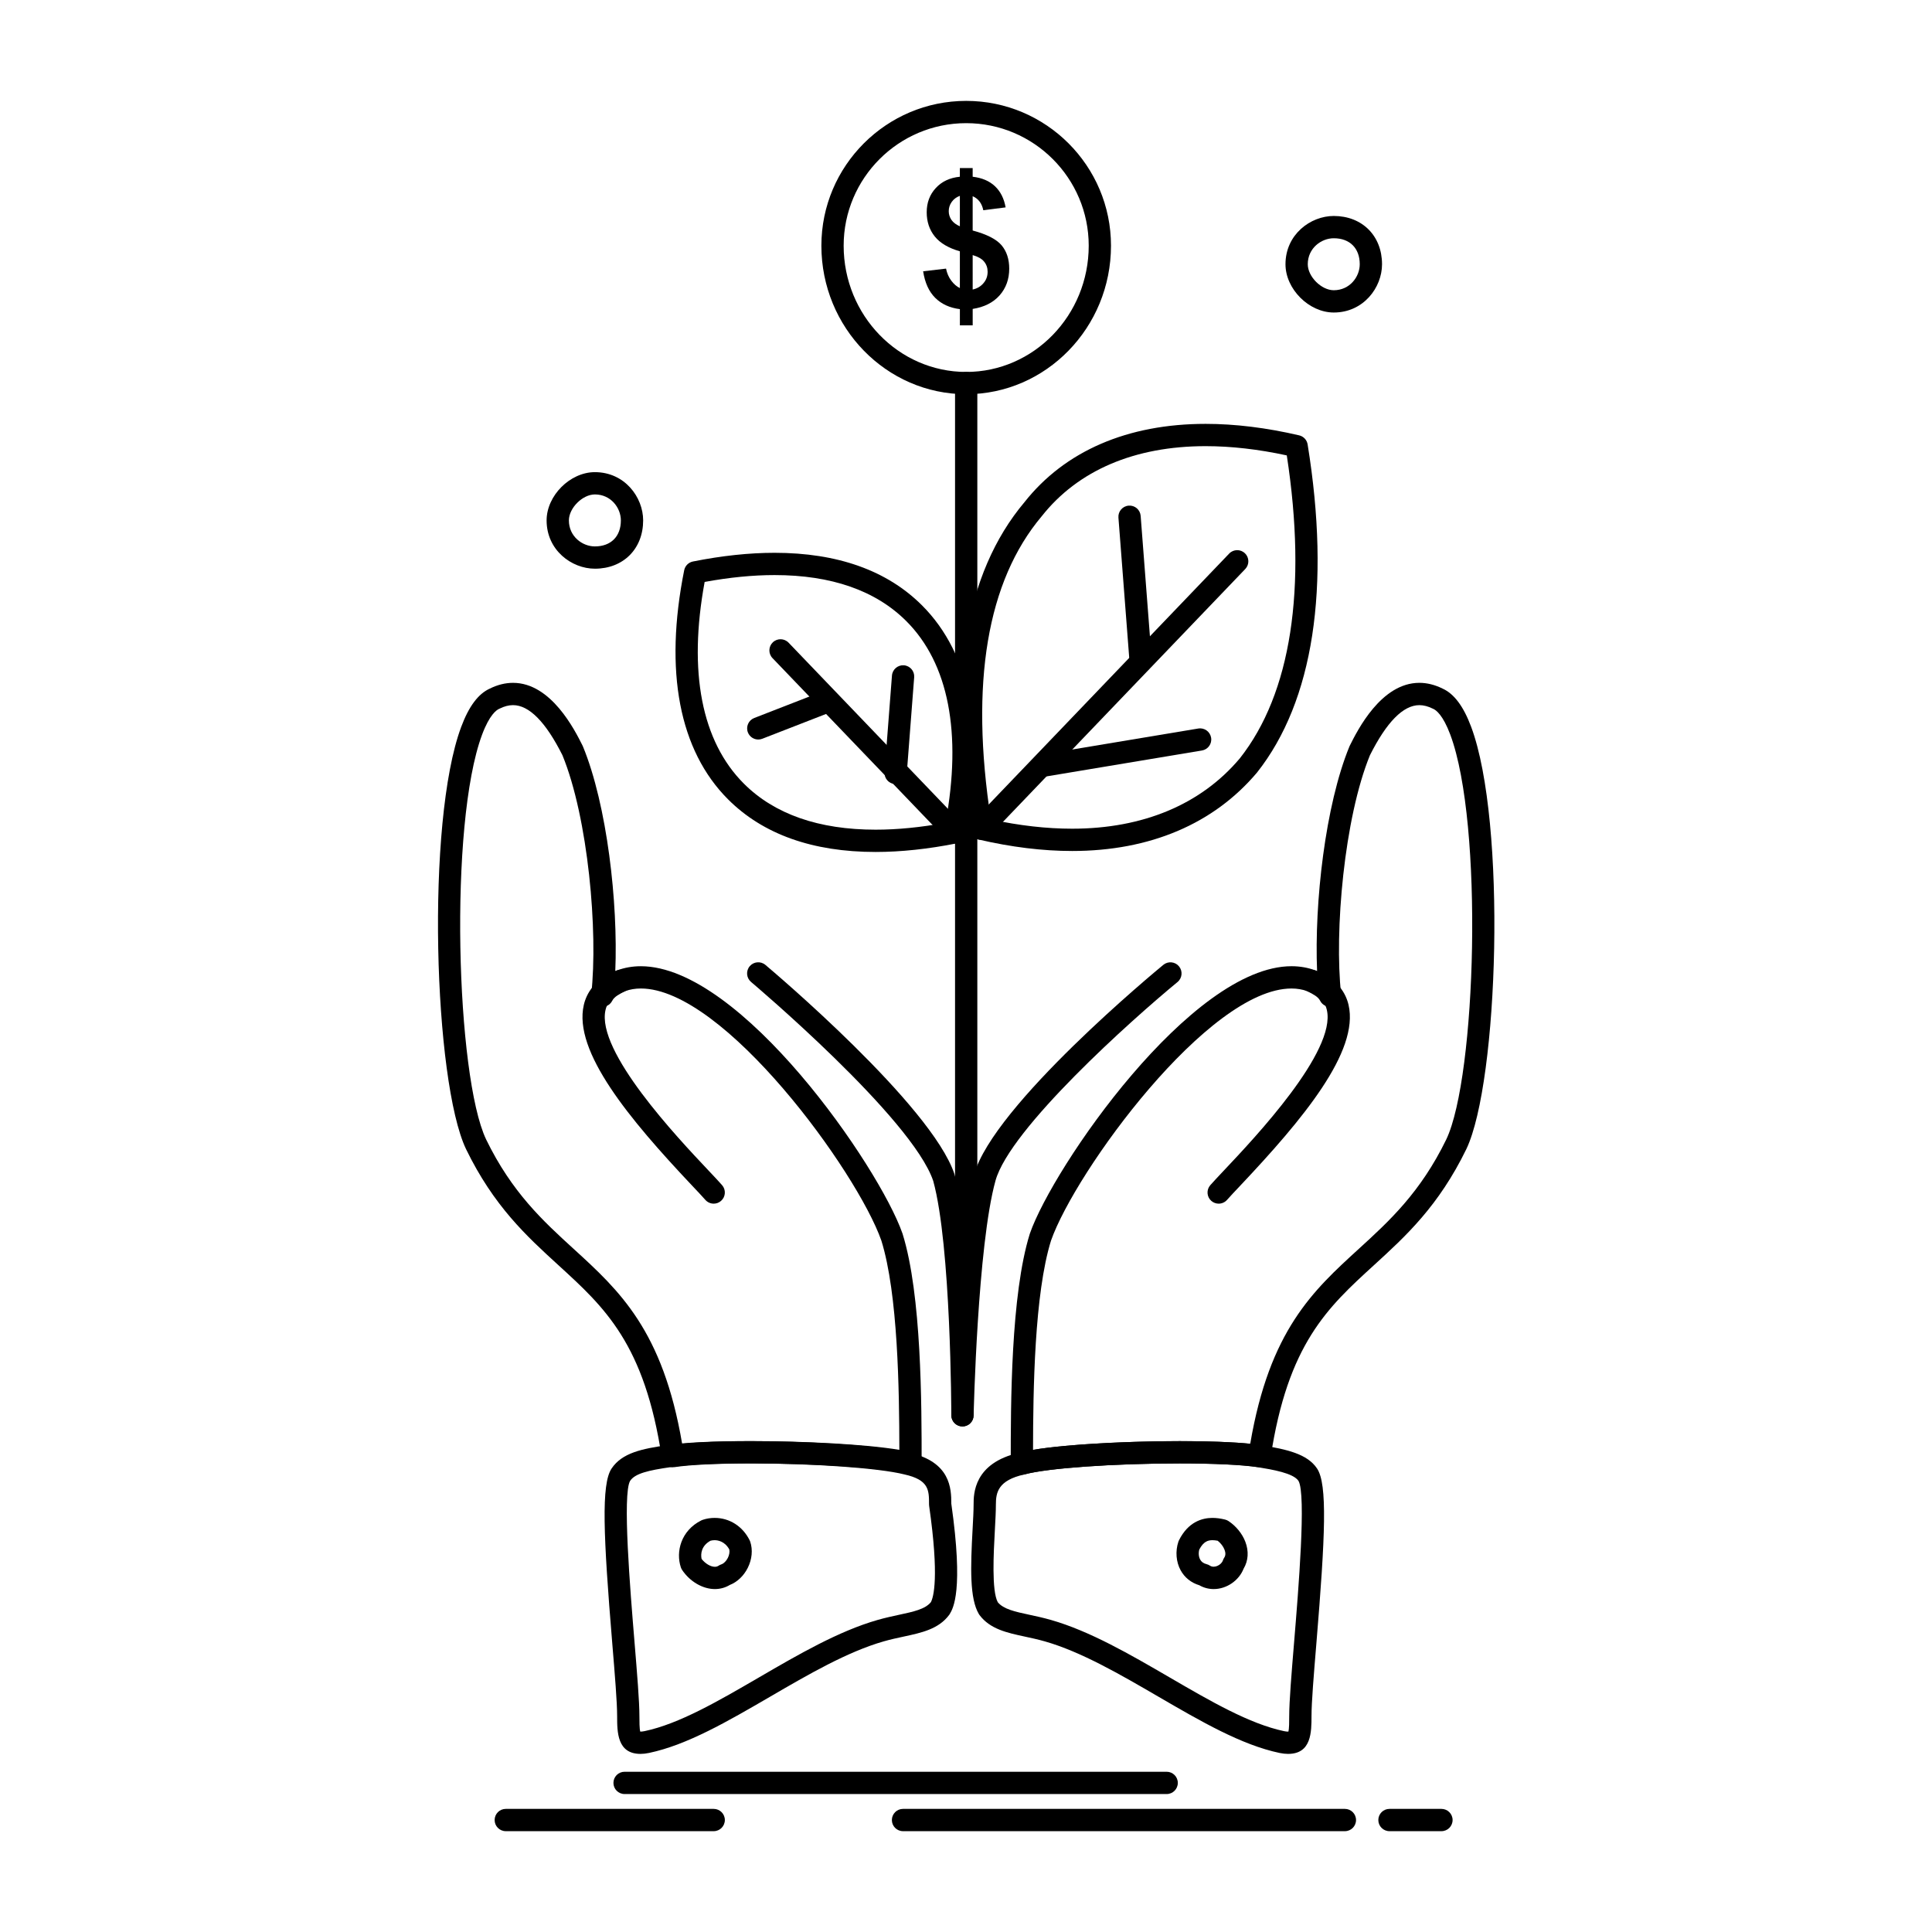
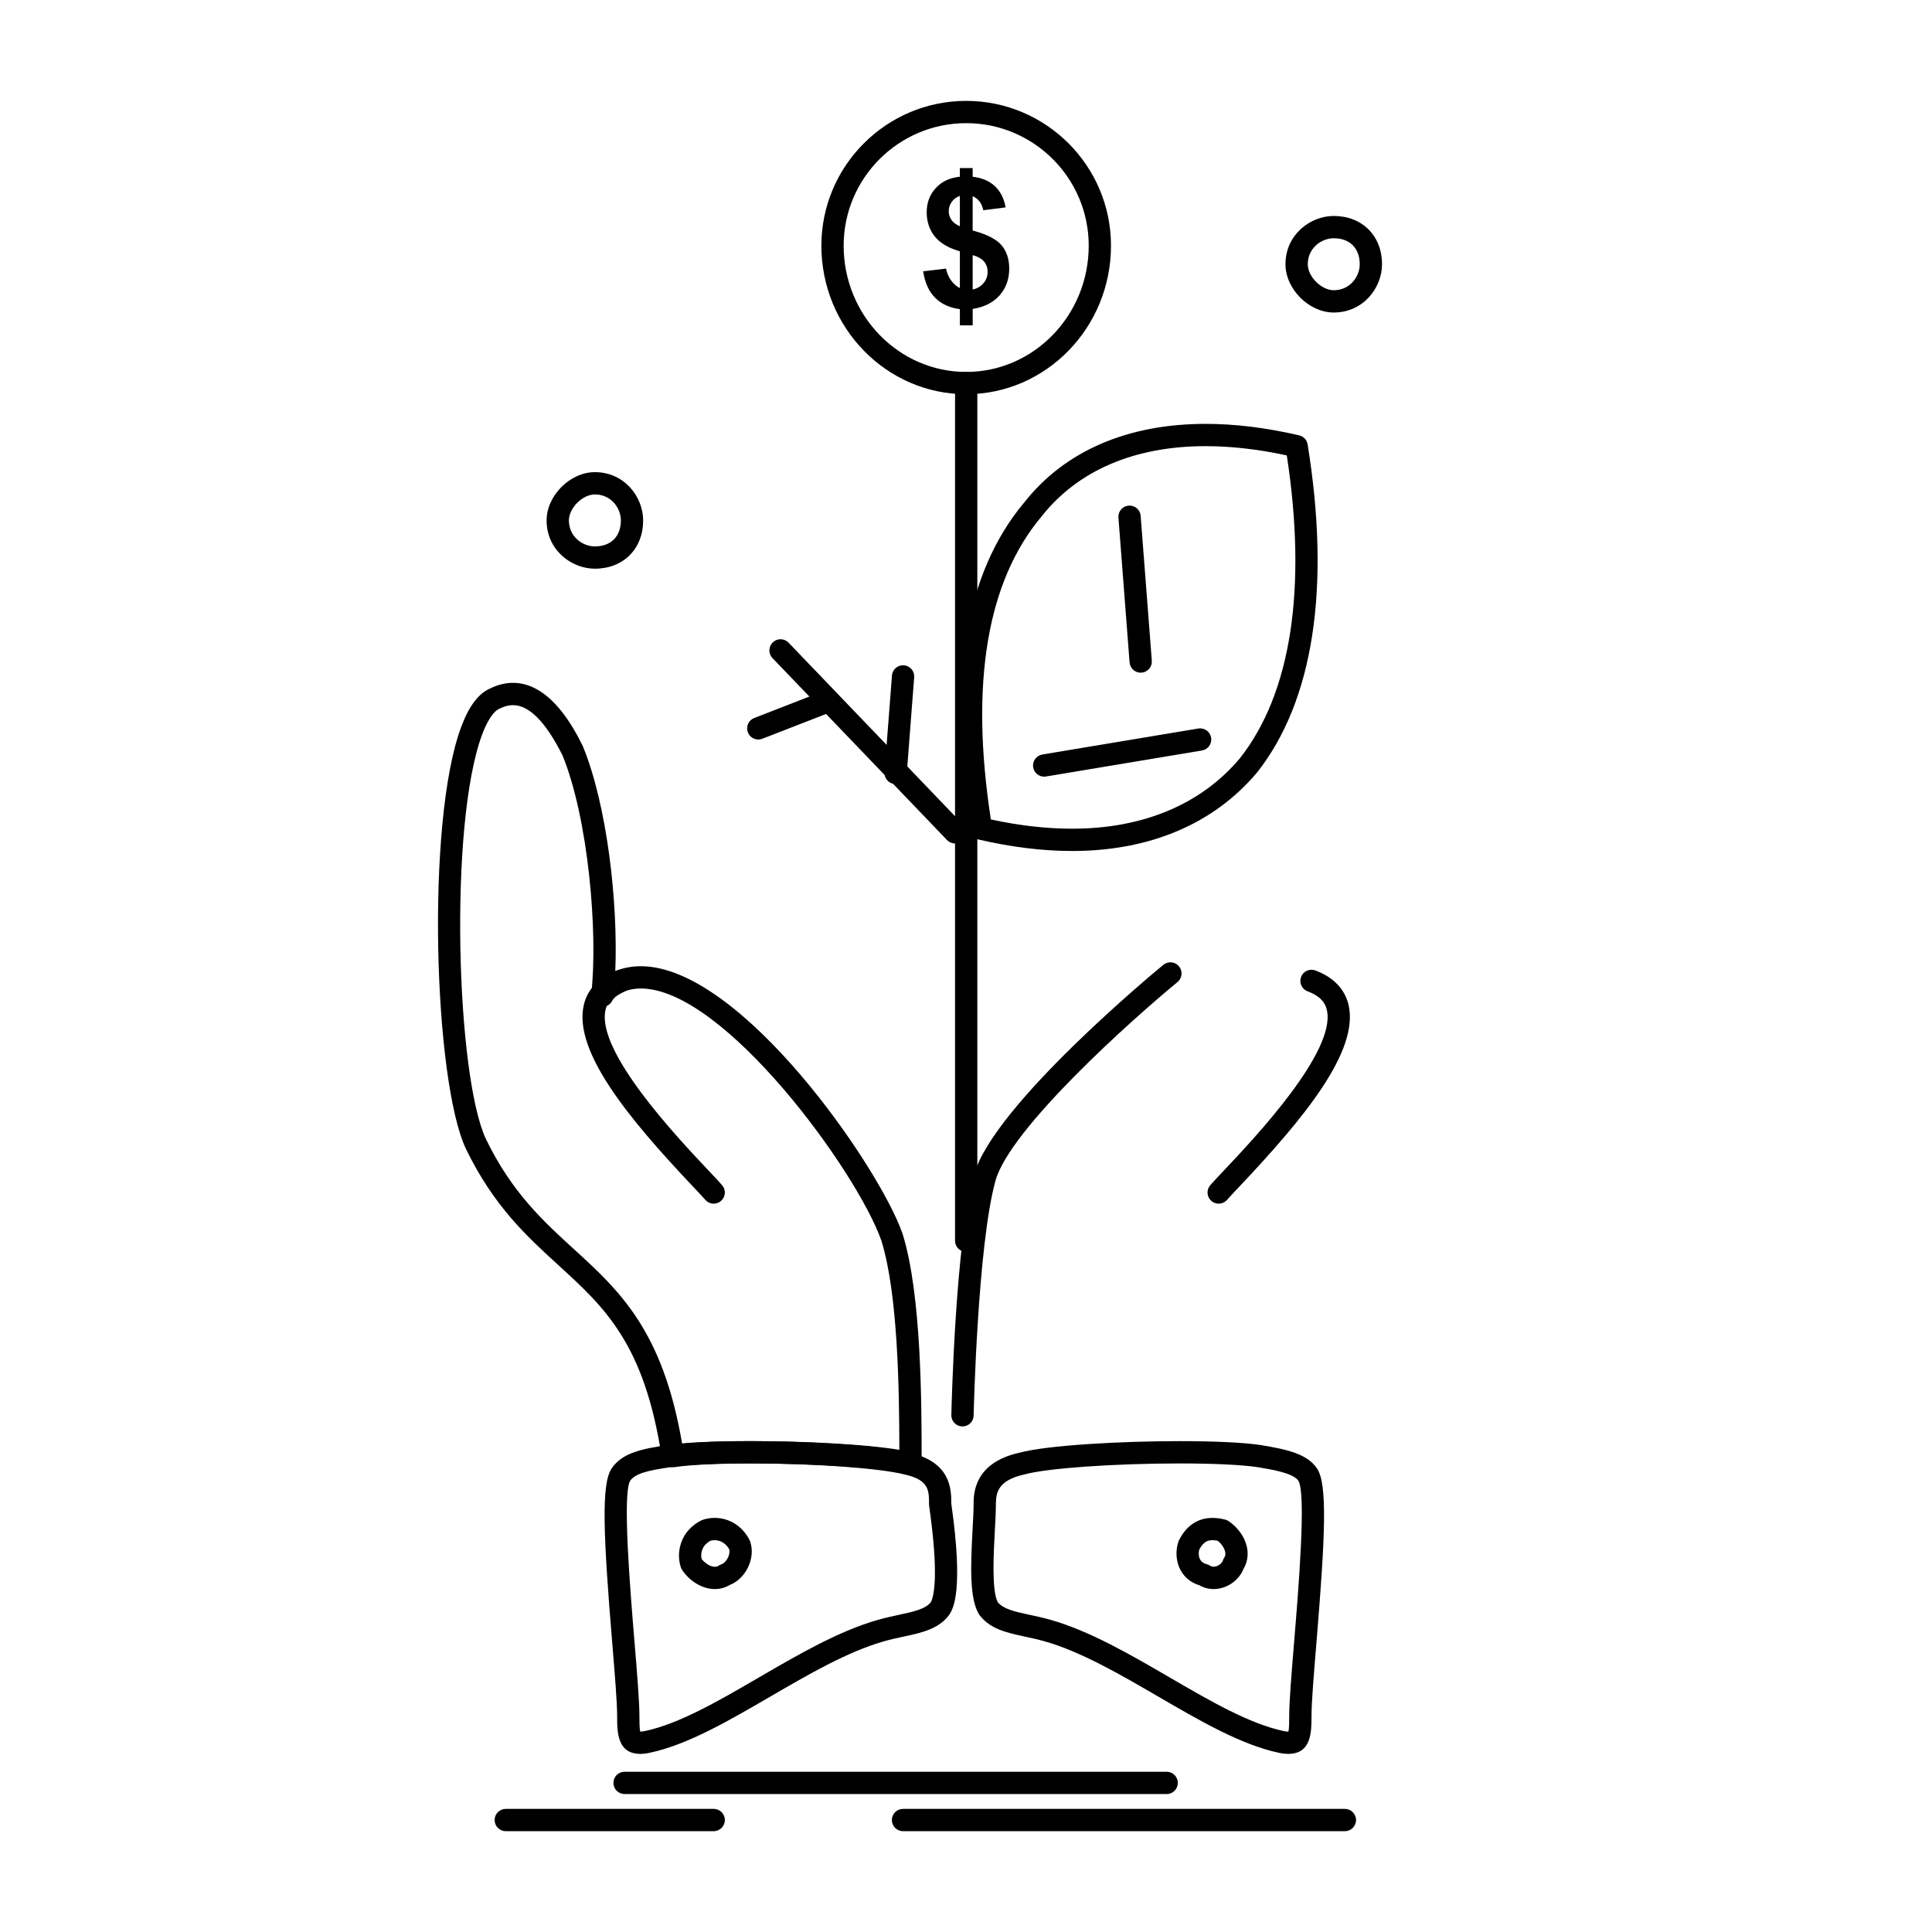
<svg xmlns="http://www.w3.org/2000/svg" fill="#000000" width="800px" height="800px" version="1.1" viewBox="144 144 512 512">
  <g>
    <path d="m428.12 369.52c-7.805 0-16.152-1.023-24.809-3.043-1.168-0.273-2.051-1.223-2.242-2.402-6.305-38.871-1.449-68.141 14.43-87 10.691-13.547 27.316-20.746 48.008-20.746 7.789 0 16.129 1.023 24.785 3.043 1.168 0.273 2.051 1.223 2.242 2.402 6.156 37.973 1.527 68.031-13.387 86.926-11.488 13.645-28.422 20.82-49.027 20.82zm-21.535-8.359c7.523 1.629 14.758 2.453 21.531 2.453 18.812 0 34.184-6.445 44.453-18.645 13.555-17.172 17.867-44.926 12.445-80.281-7.523-1.629-14.75-2.453-21.508-2.453-18.824 0-33.844 6.422-43.434 18.57-14.516 17.242-19.031 44.246-13.488 80.355z" />
-     <path d="m376.05 369.78h-0.004c-16.695 0-29.848-4.691-39.094-13.938-12.961-12.961-16.984-33.957-11.633-60.723 0.234-1.168 1.148-2.082 2.316-2.316 7.652-1.531 14.93-2.305 21.625-2.305 16.695 0 29.848 4.691 39.094 13.938 12.961 12.961 16.984 33.957 11.633 60.723-0.234 1.168-1.148 2.082-2.316 2.316-7.648 1.527-14.926 2.305-21.621 2.305zm-45.312-71.559c-4.387 23.797-0.809 42.25 10.391 53.445 8.102 8.102 19.852 12.207 34.922 12.207h0.004c5.742 0 11.965-0.613 18.523-1.82 4.387-23.801 0.809-42.25-10.391-53.445-8.102-8.102-19.852-12.207-34.922-12.207-5.746 0-11.973 0.613-18.527 1.82z" />
-     <path d="m403.98 366.55c-0.734 0-1.469-0.273-2.043-0.82-1.176-1.129-1.215-2.996-0.09-4.176l67.895-70.848c1.129-1.18 2.996-1.215 4.176-0.09 1.176 1.129 1.215 2.996 0.09 4.176l-67.895 70.848c-0.582 0.605-1.355 0.91-2.133 0.91z" />
    <path d="m400.05 475.77c-1.629 0-2.953-1.32-2.953-2.953v-227.3c0-1.629 1.32-2.953 2.953-2.953 1.629 0 2.953 1.32 2.953 2.953v227.3c0 1.629-1.32 2.953-2.953 2.953z" />
    <path d="m446.29 322.27c-1.527 0-2.82-1.176-2.941-2.727l-2.953-38.375c-0.125-1.625 1.09-3.043 2.719-3.168 1.645-0.125 3.047 1.09 3.172 2.719l2.953 38.375c0.125 1.625-1.09 3.043-2.719 3.168-0.078 0.004-0.156 0.008-0.23 0.008z" />
    <path d="m420.71 349.82c-1.414 0-2.668-1.023-2.906-2.469-0.27-1.609 0.816-3.129 2.426-3.398l41.328-6.887c1.605-0.27 3.129 0.816 3.398 2.426 0.27 1.609-0.816 3.129-2.426 3.398l-41.328 6.887c-0.168 0.031-0.328 0.043-0.492 0.043z" />
    <path d="m397.1 367.53c-0.777 0-1.551-0.305-2.133-0.91l-46.25-48.215c-1.129-1.176-1.09-3.047 0.086-4.176 1.176-1.129 3.043-1.09 4.176 0.086l46.25 48.215c1.129 1.176 1.09 3.047-0.086 4.176-0.574 0.551-1.309 0.824-2.043 0.824z" />
    <path d="m344.95 339.98c-1.184 0-2.297-0.715-2.75-1.883-0.59-1.52 0.164-3.231 1.68-3.82l17.711-6.887c1.52-0.594 3.231 0.16 3.82 1.68 0.59 1.52-0.164 3.231-1.68 3.82l-17.711 6.887c-0.355 0.141-0.715 0.203-1.07 0.203z" />
    <path d="m381.36 351.79c-0.078 0-0.152-0.004-0.23-0.008-1.625-0.125-2.844-1.543-2.719-3.168l1.969-25.586c0.125-1.625 1.551-2.84 3.168-2.719 1.625 0.125 2.844 1.543 2.719 3.168l-1.969 25.586c-0.117 1.551-1.41 2.727-2.938 2.727z" />
    <path d="m301.65 294.71c-6.152 0-12.793-4.891-12.793-12.793 0-6.574 6.219-12.793 12.793-12.793 7.902 0 12.793 6.641 12.793 12.793-0.004 7.535-5.262 12.793-12.793 12.793zm0-19.68c-3.281 0-6.887 3.606-6.887 6.887 0 4.254 3.574 6.887 6.887 6.887 4.25 0 6.887-2.641 6.887-6.887 0-3.312-2.633-6.887-6.887-6.887z" />
    <path d="m497.46 226.82c-6.574 0-12.793-6.219-12.793-12.793 0-7.902 6.641-12.793 12.793-12.793 7.531 0 12.793 5.262 12.793 12.793 0 6.152-4.894 12.793-12.793 12.793zm0-19.68c-3.312 0-6.887 2.633-6.887 6.887 0 3.281 3.606 6.887 6.887 6.887 4.254 0 6.887-3.574 6.887-6.887 0-4.25-2.641-6.887-6.887-6.887z" />
    <path d="m400.05 248.47c-21.16 0-38.375-17.656-38.375-39.359 0-21.16 17.215-38.375 38.375-38.375s38.375 17.215 38.375 38.375c0 21.703-17.215 39.359-38.375 39.359zm0-71.832c-17.906 0-32.473 14.566-32.473 32.473 0 18.449 14.566 33.457 32.473 33.457s32.473-15.008 32.473-33.457c0-17.906-14.566-32.473-32.473-32.473z" />
    <path d="m401.77 220.73c1.164-0.254 2.121-0.809 2.852-1.676 0.746-0.852 1.109-1.863 1.109-3.039 0-1.031-0.309-1.93-0.934-2.684-0.609-0.754-1.629-1.32-3.027-1.73zm-3.394-24.828c-0.91 0.332-1.629 0.855-2.16 1.609-0.535 0.754-0.789 1.566-0.789 2.465 0 0.82 0.234 1.586 0.711 2.297 0.484 0.699 1.242 1.273 2.238 1.699zm0 24.441v-9.742c-3.027-0.867-5.258-2.188-6.656-3.938-1.418-1.773-2.133-3.906-2.133-6.414 0-2.551 0.812-4.695 2.406-6.414 1.598-1.742 3.715-2.731 6.379-2.996v-2.297h3.394v2.297c2.488 0.289 4.449 1.133 5.926 2.531 1.465 1.398 2.394 3.25 2.805 5.59l-5.914 0.754c-0.375-1.832-1.309-3.062-2.816-3.715v9.086c3.75 1.008 6.301 2.316 7.656 3.914 1.352 1.609 2.031 3.672 2.031 6.191 0 2.805-0.855 5.168-2.562 7.098-1.707 1.918-4.082 3.106-7.121 3.582v4.348h-3.394v-4.293c-2.672-0.332-4.848-1.32-6.519-2.973-1.688-1.664-2.754-4.027-3.219-7.055l6.07-0.711c0.242 1.23 0.719 2.305 1.398 3.207 0.672 0.906 1.438 1.551 2.269 1.949z" />
    <path d="m466.96 462.98c-0.691 0-1.383-0.238-1.945-0.73-1.227-1.074-1.352-2.938-0.277-4.164 0.832-0.949 2.09-2.281 3.68-3.969 8.137-8.617 29.75-31.512 27.211-42.469-0.328-1.422-1.219-3.484-5.106-4.941-1.527-0.57-2.301-2.273-1.727-3.801 0.57-1.527 2.277-2.301 3.801-1.727 6.035 2.262 8.109 6.219 8.785 9.137 2.859 12.34-12.09 30.293-28.668 47.855-1.547 1.641-2.773 2.938-3.531 3.805-0.582 0.664-1.398 1.004-2.223 1.004z" />
    <path d="m485.36 608.8c-0.688 0-1.422-0.078-2.25-0.246-10.137-2.133-20.84-8.359-32.168-14.945-10.031-5.836-20.406-11.871-30.059-14.629-1.82-0.52-3.574-0.898-5.277-1.262-4.742-1.02-9.223-1.984-12.02-5.711-0.062-0.082-0.117-0.164-0.168-0.25-2.469-4.113-2.234-12.293-1.668-22.559 0.137-2.488 0.266-4.836 0.266-6.512 0-2.719 0-10.973 12.082-13.691 7.504-2.019 27.055-3.078 42.539-3.078 9.492 0 17.16 0.375 21.598 1.059 6.812 1.133 12.203 2.309 14.801 6.199 2.777 4.168 2.188 17.684-0.188 46.402-0.691 8.34-1.285 15.543-1.285 19.195-0.004 4.231-0.004 10.027-6.203 10.027zm-76.949-40.211c1.508 1.863 4.574 2.523 8.438 3.352 1.711 0.367 3.652 0.785 5.656 1.359 10.359 2.961 21.059 9.184 31.406 15.203 10.906 6.344 21.207 12.336 30.383 14.27 0.445 0.09 0.875 0.137 1.137 0.125 0.223-0.773 0.223-2.684 0.223-4.121 0-3.898 0.605-11.211 1.305-19.68 1.129-13.668 3.234-39.105 1.148-42.652-1.375-2.062-6.828-2.973-10.812-3.633-4.051-0.621-11.594-0.984-20.66-0.984-17.367 0-35.016 1.242-41.051 2.887-0.047 0.012-0.09 0.023-0.137 0.035-6.945 1.543-7.527 4.769-7.527 7.941 0 1.84-0.125 4.156-0.273 6.836-0.328 6.008-0.879 16.012 0.766 19.062z" />
    <path d="m465.64 565.12c-1.344 0-2.648-0.348-3.809-1.012-2.18-0.664-3.883-2.027-4.949-3.965-1.215-2.215-1.441-5.047-0.598-7.574 0.043-0.133 0.098-0.262 0.16-0.387 2.445-4.894 6.176-5.922 8.875-5.922 1.039 0 2.164 0.148 3.34 0.441 0.328 0.082 0.641 0.219 0.922 0.406 2 1.332 3.617 3.32 4.438 5.457 0.969 2.523 0.805 5.051-0.457 7.164-1.234 3.144-4.5 5.391-7.922 5.391zm-3.809-10.496c-0.262 0.93-0.176 1.941 0.23 2.68 0.336 0.617 0.887 1.012 1.68 1.211 0.328 0.082 0.641 0.219 0.922 0.406 1.141 0.758 3.012-0.164 3.434-1.43 0.082-0.25 0.199-0.484 0.344-0.703 0.367-0.555 0.395-1.262 0.07-2.102-0.332-0.867-0.992-1.727-1.805-2.371-0.504-0.098-0.965-0.148-1.383-0.148-1.145 0-2.356 0.301-3.492 2.457z" />
    <path d="m399.07 522.02h-0.066c-1.629-0.035-2.922-1.387-2.887-3.016 0.043-1.863 1.051-45.84 6.012-63.703 5.109-18.398 48.332-54.098 50.168-55.609 1.262-1.035 3.121-0.852 4.156 0.406 1.035 1.258 0.855 3.121-0.406 4.156-12.117 9.965-44.398 38.844-48.23 52.629-4.766 17.156-5.785 61.801-5.797 62.25-0.035 1.609-1.352 2.887-2.949 2.887z" />
    <path d="m313.75 608.8c-6.203 0-6.203-5.797-6.203-10.027 0-3.652-0.594-10.855-1.285-19.195-2.375-28.719-2.965-42.234-0.188-46.402 2.789-4.184 8.133-5.25 14.832-6.207 4.406-0.676 11.988-1.055 21.324-1.055 14.672 0 34.32 0.965 42.785 3.078 10.898 2.422 11.09 9.512 11.09 13.477 3.281 23.109 0.496 27.75-0.422 29.281-0.051 0.086-0.109 0.172-0.168 0.25-2.793 3.727-7.273 4.691-12.02 5.711-1.699 0.363-3.457 0.742-5.277 1.262-9.652 2.758-20.027 8.793-30.059 14.629-11.328 6.59-22.027 12.812-32.137 14.941-0.852 0.18-1.59 0.258-2.273 0.258zm-0.078-5.906h0.078c0.289 0 0.656-0.043 1.09-0.133 9.148-1.926 19.449-7.918 30.355-14.262 10.348-6.019 21.043-12.242 31.406-15.203 2.008-0.574 3.945-0.988 5.656-1.359 3.859-0.828 6.926-1.488 8.438-3.352 0.672-1.27 2.254-6.5-0.461-25.492-0.02-0.137-0.031-0.277-0.031-0.418 0-3.766 0-6.488-6.543-7.941-6.805-1.703-24.195-2.922-41.426-2.922-9.047 0-16.312 0.352-20.461 0.988-6.004 0.859-9.484 1.691-10.785 3.641-2.078 3.535 0.027 28.973 1.156 42.641 0.699 8.469 1.305 15.785 1.305 19.68 0.004 1.449 0.004 3.363 0.223 4.133z" />
    <path d="m333.45 565.12c-3.219 0-6.625-1.984-8.676-5.059-0.145-0.219-0.262-0.457-0.344-0.703-1.379-4.141 0.039-9.738 5.414-12.43 0.125-0.062 0.254-0.113 0.387-0.16 1.008-0.336 2.07-0.508 3.148-0.508 3.957 0 7.426 2.215 9.281 5.922 0.062 0.125 0.117 0.254 0.16 0.387 0.715 2.144 0.477 4.668-0.652 6.926-1.062 2.125-2.789 3.762-4.781 4.543-1.18 0.711-2.535 1.082-3.938 1.082zm-3.519-7.992c0.953 1.23 2.379 2.09 3.516 2.09 0.379 0 0.699-0.094 1-0.297 0.219-0.145 0.453-0.262 0.703-0.344 0.652-0.219 1.316-0.875 1.738-1.719 0.387-0.77 0.523-1.613 0.379-2.246-1.207-2.203-3.109-2.445-3.887-2.445-0.375 0-0.742 0.047-1.094 0.145-2.414 1.312-2.648 3.484-2.356 4.816z" />
-     <path d="m399.06 522.02c-1.629 0-2.953-1.32-2.953-2.953 0-0.449-0.059-44.934-4.793-62.113-5.668-16.75-47.852-52.367-48.277-52.727-1.246-1.051-1.41-2.91-0.359-4.16 1.051-1.246 2.91-1.41 4.16-0.359 1.793 1.508 44.004 37.152 50.102 55.445 0.016 0.047 0.031 0.094 0.043 0.145 4.969 17.895 5.027 61.902 5.027 63.766 0.004 1.637-1.316 2.957-2.949 2.957z" />
    <path d="m453.18 619.44h-143.66c-1.629 0-2.953-1.32-2.953-2.953 0-1.629 1.32-2.953 2.953-2.953h143.66c1.629 0 2.953 1.32 2.953 2.953s-1.324 2.953-2.953 2.953z" />
    <path d="m500.41 629.28h-117.1c-1.629 0-2.953-1.32-2.953-2.953 0-1.629 1.32-2.953 2.953-2.953h117.1c1.629 0 2.953 1.32 2.953 2.953 0 1.633-1.32 2.953-2.953 2.953z" />
-     <path d="m526 629.28h-13.777c-1.629 0-2.953-1.32-2.953-2.953 0-1.629 1.32-2.953 2.953-2.953h13.777c1.629 0 2.953 1.32 2.953 2.953 0 1.633-1.324 2.953-2.953 2.953z" />
    <path d="m333.14 629.28h-55.105c-1.629 0-2.953-1.32-2.953-2.953 0-1.629 1.32-2.953 2.953-2.953h55.105c1.629 0 2.953 1.32 2.953 2.953-0.004 1.633-1.324 2.953-2.953 2.953z" />
-     <path d="m414.81 534.81c-0.641 0-1.27-0.207-1.793-0.605-0.73-0.559-1.16-1.426-1.16-2.348 0-15.633 0-44.73 5.055-60.906 0.012-0.031 0.02-0.062 0.031-0.094 6.176-17.648 42.77-70.801 69.328-70.801 2.227 0 4.356 0.375 6.324 1.113 0.098 0.035 0.191 0.078 0.285 0.121 0.055 0.027 0.109 0.055 0.164 0.082-0.754-18.102 2.16-43.984 8.578-59.574 0.027-0.066 0.059-0.133 0.09-0.195 2.059-4.117 8.324-16.645 18.43-16.645 2.035 0 4.098 0.512 6.133 1.516 3.082 1.383 5.57 4.711 7.606 10.168 9.41 25.23 7.238 93.973-1.273 111.86-7.371 15.148-16.082 23.102-24.508 30.797-12.254 11.188-22.836 20.852-27.391 51.027-0.117 0.777-0.539 1.473-1.172 1.938-0.633 0.465-1.422 0.66-2.199 0.539-4.086-0.629-11.633-0.988-20.699-0.988-17.367 0-35.016 1.242-41.051 2.891-0.258 0.074-0.52 0.109-0.777 0.109zm7.723-62.047c-4.414 14.184-4.742 39.621-4.769 55.465 9.051-1.52 25.484-2.312 38.875-2.312 7.664 0 14.141 0.246 18.684 0.699 5.121-30.059 16.629-40.566 28.793-51.672 8.016-7.32 16.305-14.887 23.172-29 7.922-16.637 9.895-83.547 1.062-107.23-1.961-5.262-3.809-6.547-4.512-6.852-0.047-0.02-0.094-0.043-0.137-0.062-1.227-0.613-2.422-0.926-3.555-0.926-4.269 0-8.676 4.469-13.102 13.285-6.801 16.613-9.48 46.715-7.629 63.395 0.16 1.422-0.727 2.754-2.098 3.156-1.371 0.402-2.836-0.23-3.477-1.512-0.527-1.055-1.875-1.754-3.453-2.543-1.27-0.457-2.652-0.688-4.117-0.688-22.008-0.004-57.285 48.449-63.738 66.797z" />
    <path d="m333.14 462.98c-0.82 0-1.641-0.34-2.223-1.008-0.758-0.867-1.98-2.16-3.531-3.805-16.582-17.562-31.531-35.516-28.668-47.855 0.676-2.918 2.75-6.875 8.785-9.137 1.523-0.578 3.227 0.199 3.801 1.727s-0.203 3.227-1.727 3.801c-3.891 1.457-4.777 3.519-5.106 4.941-2.539 10.957 19.074 33.852 27.211 42.469 1.594 1.688 2.852 3.019 3.68 3.969 1.074 1.227 0.949 3.094-0.277 4.164-0.562 0.496-1.254 0.734-1.945 0.734z" />
    <path d="m385.29 534.81c-0.262 0-0.52-0.035-0.777-0.102-6.035-1.648-23.684-2.891-41.051-2.891-9.066 0-16.609 0.359-20.699 0.988-0.777 0.121-1.566-0.074-2.199-0.539-0.633-0.465-1.055-1.16-1.172-1.938-4.555-30.18-15.137-39.84-27.391-51.027-8.426-7.695-17.141-15.652-24.496-30.777-8.527-17.902-10.695-86.648-1.285-111.88 2.035-5.457 4.523-8.785 7.606-10.168 2.035-1.008 4.098-1.516 6.133-1.516 10.105 0 16.371 12.527 18.43 16.645 0.031 0.062 0.062 0.129 0.09 0.195 6.418 15.586 9.336 41.473 8.578 59.574 0.055-0.027 0.109-0.055 0.164-0.082 0.094-0.047 0.188-0.086 0.285-0.121 1.973-0.738 4.102-1.113 6.324-1.113 26.559 0 63.152 53.148 69.328 70.801 0.012 0.031 0.023 0.062 0.031 0.094 5.055 16.176 5.055 45.273 5.055 60.906 0 0.922-0.43 1.785-1.16 2.348-0.523 0.395-1.152 0.602-1.793 0.602zm-41.828-8.895c13.391 0 29.824 0.793 38.875 2.312-0.023-15.844-0.355-41.281-4.769-55.465-6.453-18.348-41.73-66.801-63.738-66.801-1.465 0-2.848 0.23-4.117 0.688-1.578 0.789-2.926 1.488-3.453 2.543-0.637 1.277-2.102 1.918-3.477 1.512-1.371-0.406-2.254-1.734-2.098-3.156 1.852-16.68-0.824-46.781-7.629-63.395-4.422-8.816-8.832-13.285-13.102-13.285-1.133 0-2.328 0.312-3.555 0.926-0.047 0.023-0.09 0.043-0.137 0.062-0.703 0.309-2.551 1.59-4.512 6.852-8.832 23.684-6.859 90.594 1.074 107.25 6.856 14.09 15.145 21.656 23.16 28.977 12.164 11.105 23.672 21.613 28.789 51.672 4.547-0.453 11.023-0.695 18.688-0.695z" />
  </g>
</svg>